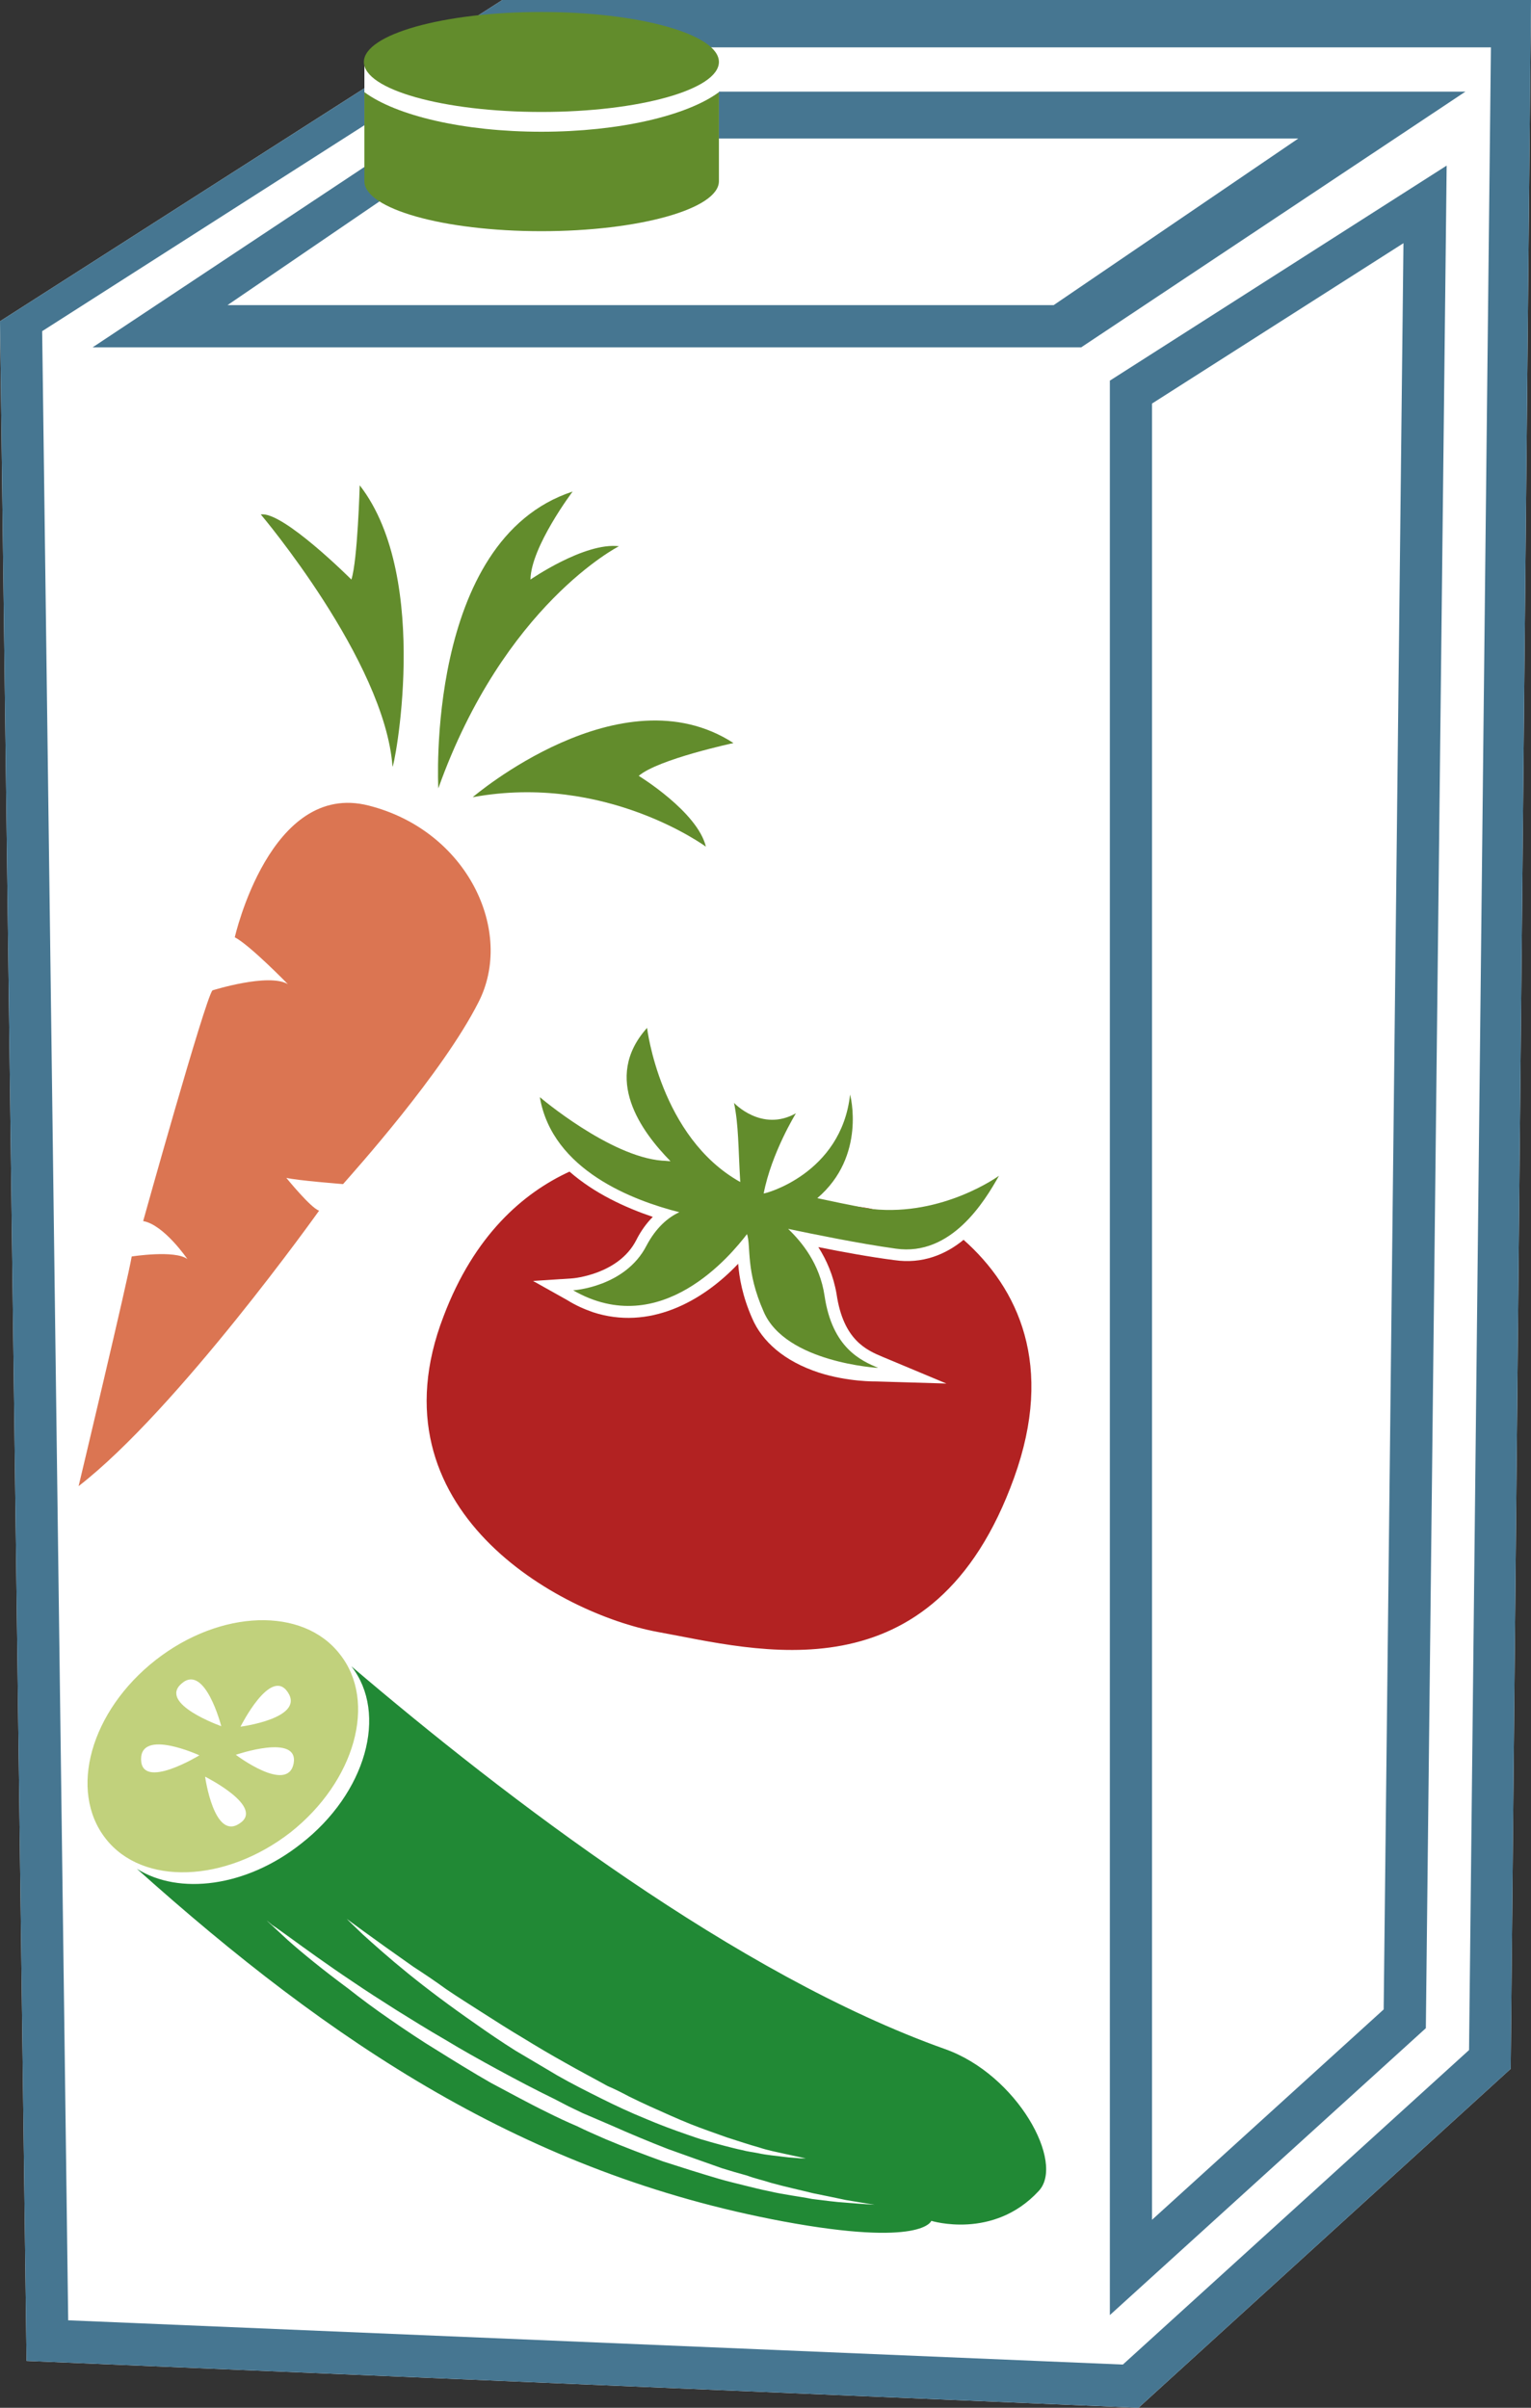
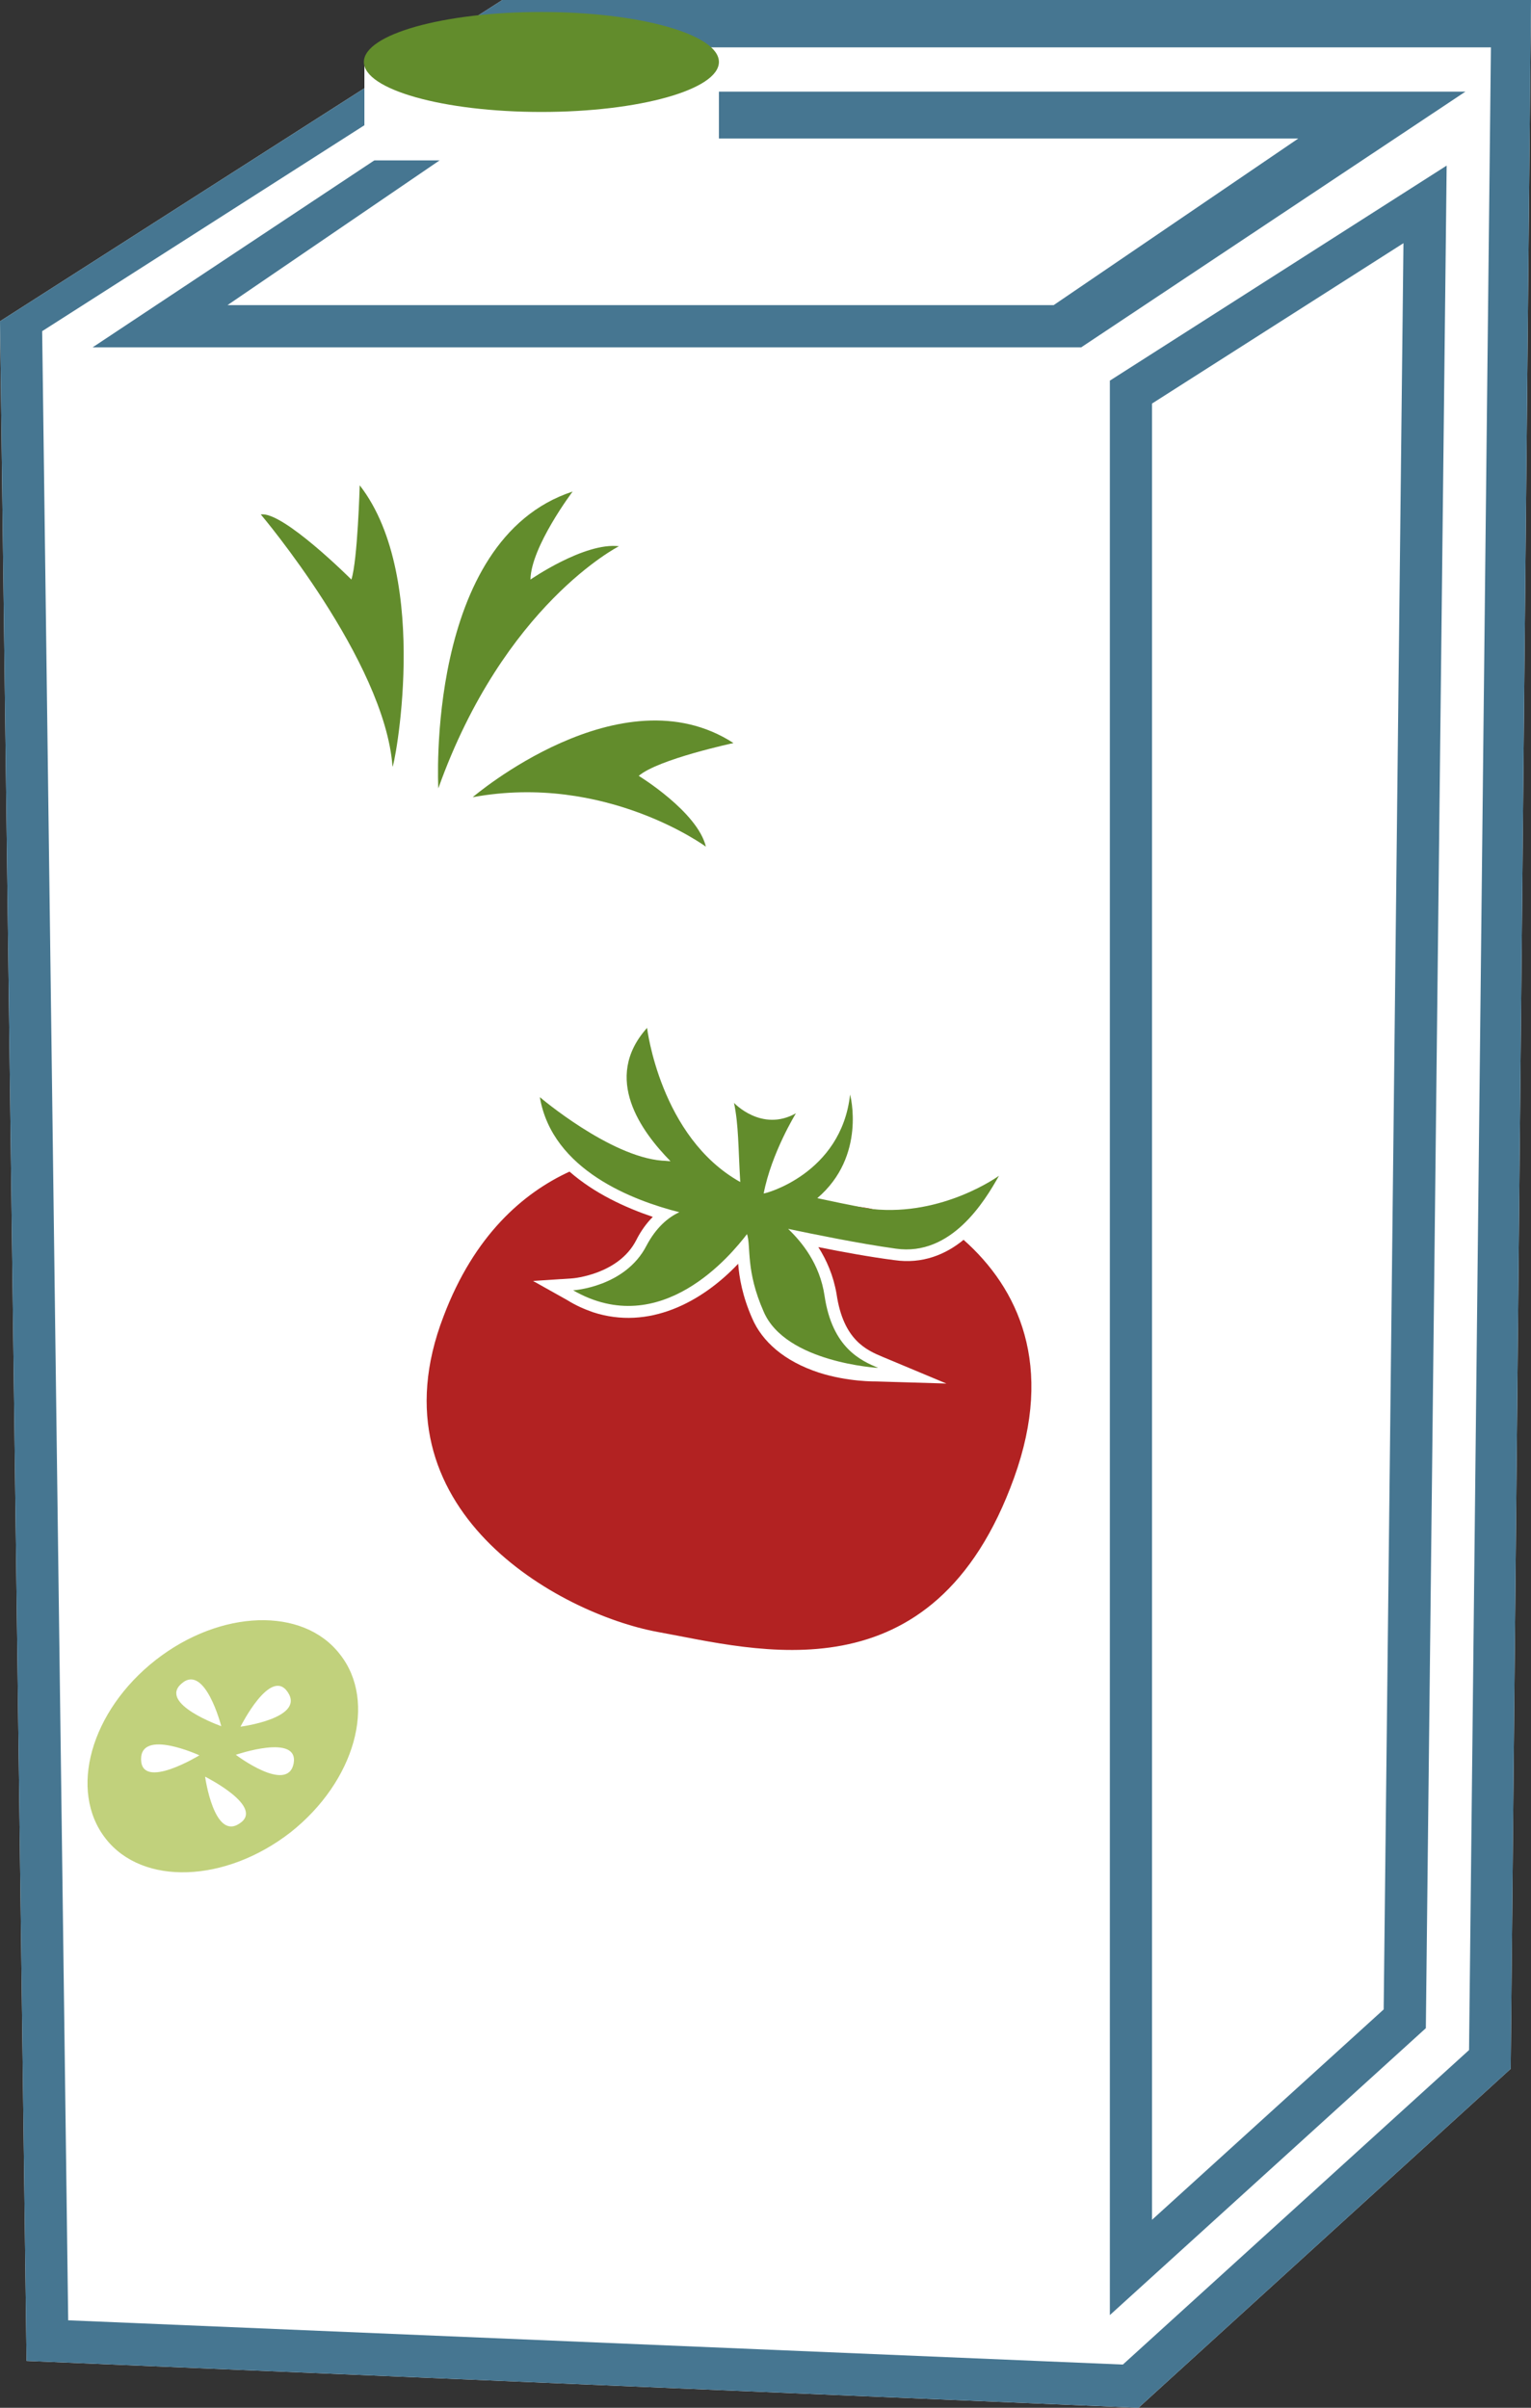
<svg xmlns="http://www.w3.org/2000/svg" xmlns:ns1="http://sodipodi.sourceforge.net/DTD/sodipodi-0.dtd" xmlns:ns2="http://www.inkscape.org/namespaces/inkscape" xml:space="preserve" width="29.41mm" height="46.24mm" version="1.1" style="clip-rule:evenodd;fill-rule:evenodd;image-rendering:optimizeQuality;shape-rendering:geometricPrecision;text-rendering:geometricPrecision" viewBox="0 0 2941 4624" id="svg46" ns1:docname="2545.svg" ns2:version="0.92.4 (5da689c313, 2019-01-14)">
  <rect x="0" y="0" width="2941" height="4624" fill="#333333" stroke="none" />
  <ns1:namedview pagecolor="#ffffff" bordercolor="#666666" borderopacity="1" objecttolerance="10" gridtolerance="10" guidetolerance="10" ns2:pageopacity="0" ns2:pageshadow="2" ns2:window-width="640" ns2:window-height="480" id="namedview48" showgrid="false" ns2:zoom="0.2102413" ns2:cx="54.00945" ns2:cy="75.174801" ns2:window-x="0" ns2:window-y="0" ns2:window-maximized="0" ns2:current-layer="svg46" />
  <defs id="defs4">
    <style type="text/css" id="style2">
   
    .fil2 {fill:#628C2C}
    .fil0 {fill:white}
    .fil7 {fill:#218935;fill-rule:nonzero}
    .fil1 {fill:#467691;fill-rule:nonzero}
    .fil4 {fill:#628C2C;fill-rule:nonzero}
    .fil5 {fill:firebrick;fill-rule:nonzero}
    .fil6 {fill:#C1D17C;fill-rule:nonzero}
    .fil3 {fill:#DB7552;fill-rule:nonzero}
   
  </style>
  </defs>
  <g id="Vrstva_x0020_1" transform="translate(-9071,-12215)">
    <polygon class="fil0" points="9071,12832 10036,12215 12012,12215 11973,16188 11258,16839 9122,16749 " id="polygon7" style="fill:#ffffff" />
    <path class="fil1" d="m 9508,12801 h 1587 l 470,-320 H 9977 Z m 1640,81 H 9249 l 740,-491 h 1897 z m 136,108 v 3488 l 445,-404 38,-3392 z m -81,3671 v -3715 l 647,-413 -40,3577 z m -2001,10 2026,85 665,-604 42,-3846 h -1930 l -853,545 z m 2056,168 -2136,-90 -51,-3917 965,-617 h 1976 l -39,3973 z" id="path9" ns2:connector-curvature="0" style="fill:#467691;fill-rule:nonzero" />
    <rect class="fil0" x="9771" y="12334" width="681" height="189" id="rect11" style="fill:#ffffff" />
    <g id="_510553232">
-       <path class="fil2" d="m 10452,12392 v 171 c 0,53 -153,96 -341,96 -188,0 -340,-43 -340,-96 v -171 c 61,45 190,76 340,76 150,0 280,-31 341,-76 z" id="path13" ns2:connector-curvature="0" style="fill:#628c2c" />
      <ellipse class="fil2" cx="10111" cy="12334" rx="341" ry="96" id="ellipse15" style="fill:#628c2c" />
    </g>
    <g id="_510553760">
-       <path class="fil3" d="m 9222,15069 c 0,0 95,-398 102,-441 0,0 83,-13 107,5 0,0 -45,-66 -85,-73 0,0 118,-423 133,-443 0,0 108,-34 145,-12 0,0 -73,-75 -102,-90 0,0 68,-301 257,-253 190,48 281,242 211,378 -69,136 -239,325 -260,349 0,0 -89,-7 -109,-12 0,0 47,58 63,63 0,0 -272,382 -462,529 z" id="path18" ns2:connector-curvature="0" style="fill:#db7552;fill-rule:nonzero" />
      <path class="fil4" d="m 9825,13687 c 1,13 77,-360 -63,-540 0,0 -4,144 -16,181 0,0 -132,-132 -174,-125 0,0 238,281 253,484 z" id="path20" ns2:connector-curvature="0" style="fill:#628c2c;fill-rule:nonzero" />
      <path class="fil4" d="m 9913,13729 c 0,0 -26,-477 258,-570 0,0 -80,106 -81,169 0,0 104,-72 170,-64 0,0 -221,112 -347,465 z" id="path22" ns2:connector-curvature="0" style="fill:#628c2c;fill-rule:nonzero" />
      <path class="fil4" d="m 9979,13746 c 0,0 285,-244 501,-104 0,0 -145,31 -182,63 0,0 113,69 129,136 0,0 -193,-142 -448,-95 z" id="path24" ns2:connector-curvature="0" style="fill:#628c2c;fill-rule:nonzero" />
    </g>
  </g>
  <g id="Vrstva_x0020_1_0" transform="translate(-9071,-12215)">
    <path class="fil5" d="m 10885,14567 c -13,-10 -27,-19 -42,-27 -33,4 -66,4 -96,-3 -15,-4 -60,-8 -86,-10 l -42,-3 26,-34 c 3,-4 6,-9 9,-14 -3,0 -7,0 -10,-1 -10,9 -19,16 -28,22 -17,10 -67,37 -85,31 l -7,-2 -7,-10 1,9 -37,-21 c -28,-16 -55,-45 -81,-79 -5,-1 -16,-2 -31,-2 2,2 4,4 6,6 l 43,45 -62,-6 c -4,-1 -9,-1 -15,-2 -16,-1 -34,-5 -53,-11 -15,-5 -30,-11 -44,-18 -10,3 -20,5 -30,9 38,29 85,49 126,63 14,4 28,8 42,12 l 63,16 -59,26 c -21,10 -39,28 -53,55 -21,41 -56,65 -87,79 120,23 214,-89 241,-126 l 25,-33 -2,-2 79,17 c 47,10 135,27 206,38 35,4 65,-6 90,-24 z" id="path29" ns2:connector-curvature="0" style="fill:#b22222;fill-rule:nonzero" />
    <path class="fil5" d="m 10514,14540 13,37 c 4,11 5,23 6,38 1,25 4,61 25,110 18,40 66,63 103,75 v 0 c 2,1 5,1 7,2 -16,-22 -29,-52 -36,-95 -7,-54 -38,-92 -63,-115 z" id="path31" ns2:connector-curvature="0" style="fill:#b22222;fill-rule:nonzero" />
    <path class="fil5" d="m 10922,14596 c -34,28 -79,47 -133,39 -47,-6 -101,-16 -146,-25 16,25 29,55 35,90 13,89 58,108 89,121 l 122,51 -134,-4 c -2,0 -55,1 -111,-17 v 0 c -67,-22 -109,-60 -128,-104 -19,-43 -25,-79 -27,-105 -70,74 -172,128 -279,93 -17,-6 -33,-13 -49,-23 l -66,-37 76,-5 c 0,0 88,-7 122,-73 9,-18 20,-33 32,-45 -53,-18 -112,-45 -160,-87 -89,41 -183,122 -242,278 -143,371 222,571 411,606 189,34 530,134 685,-296 78,-216 8,-364 -97,-457 z" id="path33" ns2:connector-curvature="0" style="fill:#b22222;fill-rule:nonzero" />
    <path class="fil5" d="m 10515,14483 1,18 c 2,-8 4,-16 5,-24 -2,-1 -4,-1 -6,-2 0,3 0,6 0,8 z" id="path35" ns2:connector-curvature="0" style="fill:#b22222;fill-rule:nonzero" />
    <path class="fil4" d="m 10990,14473 c 0,0 -107,78 -243,64 -23,-3 -106,-21 -106,-21 95,-81 63,-199 63,-199 -17,153 -165,191 -166,190 15,-78 62,-154 62,-154 -66,37 -119,-20 -119,-20 9,43 8,85 12,152 -154,-86 -179,-296 -179,-296 -87,97 -10,200 45,256 -5,0 -11,-1 -16,-1 -101,-8 -235,-122 -235,-122 24,141 181,199 268,221 -22,10 -45,30 -63,64 -41,80 -141,86 -141,86 169,97 304,-69 334,-108 8,24 -3,70 32,149 42,98 220,108 220,108 -33,-14 -88,-38 -103,-138 -9,-62 -44,-104 -70,-129 48,10 135,28 207,38 106,15 170,-90 198,-140 z" id="path37" ns2:connector-curvature="0" style="fill:#628c2c;fill-rule:nonzero" />
  </g>
  <g id="Vrstva_x0020_1_1" transform="translate(-9071,-12215)">
    <path class="fil6" d="m 9465,15627 c 0,0 116,58 66,90 -49,33 -66,-90 -66,-90 z m 59,-42 c 0,0 122,-42 111,17 -12,58 -111,-17 -111,-17 z m -182,9 c -1,-60 112,-8 112,-8 0,0 -111,68 -112,8 z m 78,-146 c 45,-39 76,82 76,82 0,0 -122,-43 -76,-82 z m 204,17 c 33,50 -91,66 -91,66 0,0 58,-116 91,-66 z m 5,269 c 124,-98 167,-251 95,-342 -71,-92 -230,-86 -354,11 -125,98 -168,251 -96,343 71,91 230,85 355,-12 z" id="path41" ns2:connector-curvature="0" style="fill:#c1d17c;fill-rule:nonzero" />
-     <path class="fil7" d="m 10695,16445 c -18,-1 -39,-4 -64,-7 -25,-5 -53,-8 -83,-15 -15,-3 -31,-7 -47,-11 -16,-4 -33,-8 -50,-13 -34,-10 -69,-21 -106,-33 -36,-13 -73,-27 -111,-43 -18,-8 -37,-16 -55,-25 -19,-8 -38,-17 -56,-26 -37,-18 -73,-38 -109,-57 -35,-20 -69,-41 -101,-61 -33,-20 -64,-41 -93,-61 -29,-20 -56,-40 -80,-59 -50,-37 -89,-69 -116,-93 -26,-24 -41,-38 -41,-38 0,0 4,3 11,9 8,5 20,14 34,24 29,21 70,51 121,85 25,17 53,35 83,54 29,18 61,38 94,57 33,20 67,39 102,58 35,19 71,38 108,56 l 27,14 27,13 c 19,8 37,16 56,24 36,16 72,31 108,45 36,13 70,25 104,37 16,5 33,10 48,14 16,6 31,9 46,14 29,8 57,14 81,20 24,5 45,9 63,13 35,6 55,9 55,9 0,0 -20,-1 -56,-4 z m -830,-453 c 20,13 41,27 63,43 22,15 46,30 71,46 25,16 50,32 77,48 26,16 53,32 80,47 28,16 55,30 82,45 14,6 28,13 41,20 14,7 27,13 40,19 27,12 53,24 78,34 25,10 49,18 71,26 22,7 43,14 61,19 18,6 35,9 48,12 27,6 42,9 42,9 0,0 -4,0 -11,0 -7,-1 -18,-1 -32,-3 -14,-2 -31,-3 -49,-7 -10,-2 -20,-3 -31,-6 -10,-2 -21,-5 -33,-8 -11,-3 -23,-6 -36,-10 -12,-3 -25,-8 -37,-12 -26,-9 -53,-19 -81,-31 -27,-11 -55,-24 -83,-38 -28,-14 -56,-28 -84,-44 -27,-16 -54,-32 -81,-48 -27,-17 -52,-34 -76,-51 -49,-34 -93,-67 -130,-97 -37,-30 -66,-56 -87,-75 -20,-19 -31,-30 -31,-30 0,0 51,38 128,92 z m 1201,431 c 52,-54 -41,-224 -180,-273 -399,-142 -843,-482 -1140,-735 71,91 28,244 -97,341 -105,83 -234,99 -315,48 374,335 748,585 1241,677 269,50 285,-1 285,-1 0,0 119,37 206,-57 z" id="path43" ns2:connector-curvature="0" style="fill:#218935;fill-rule:nonzero" />
  </g>
</svg>